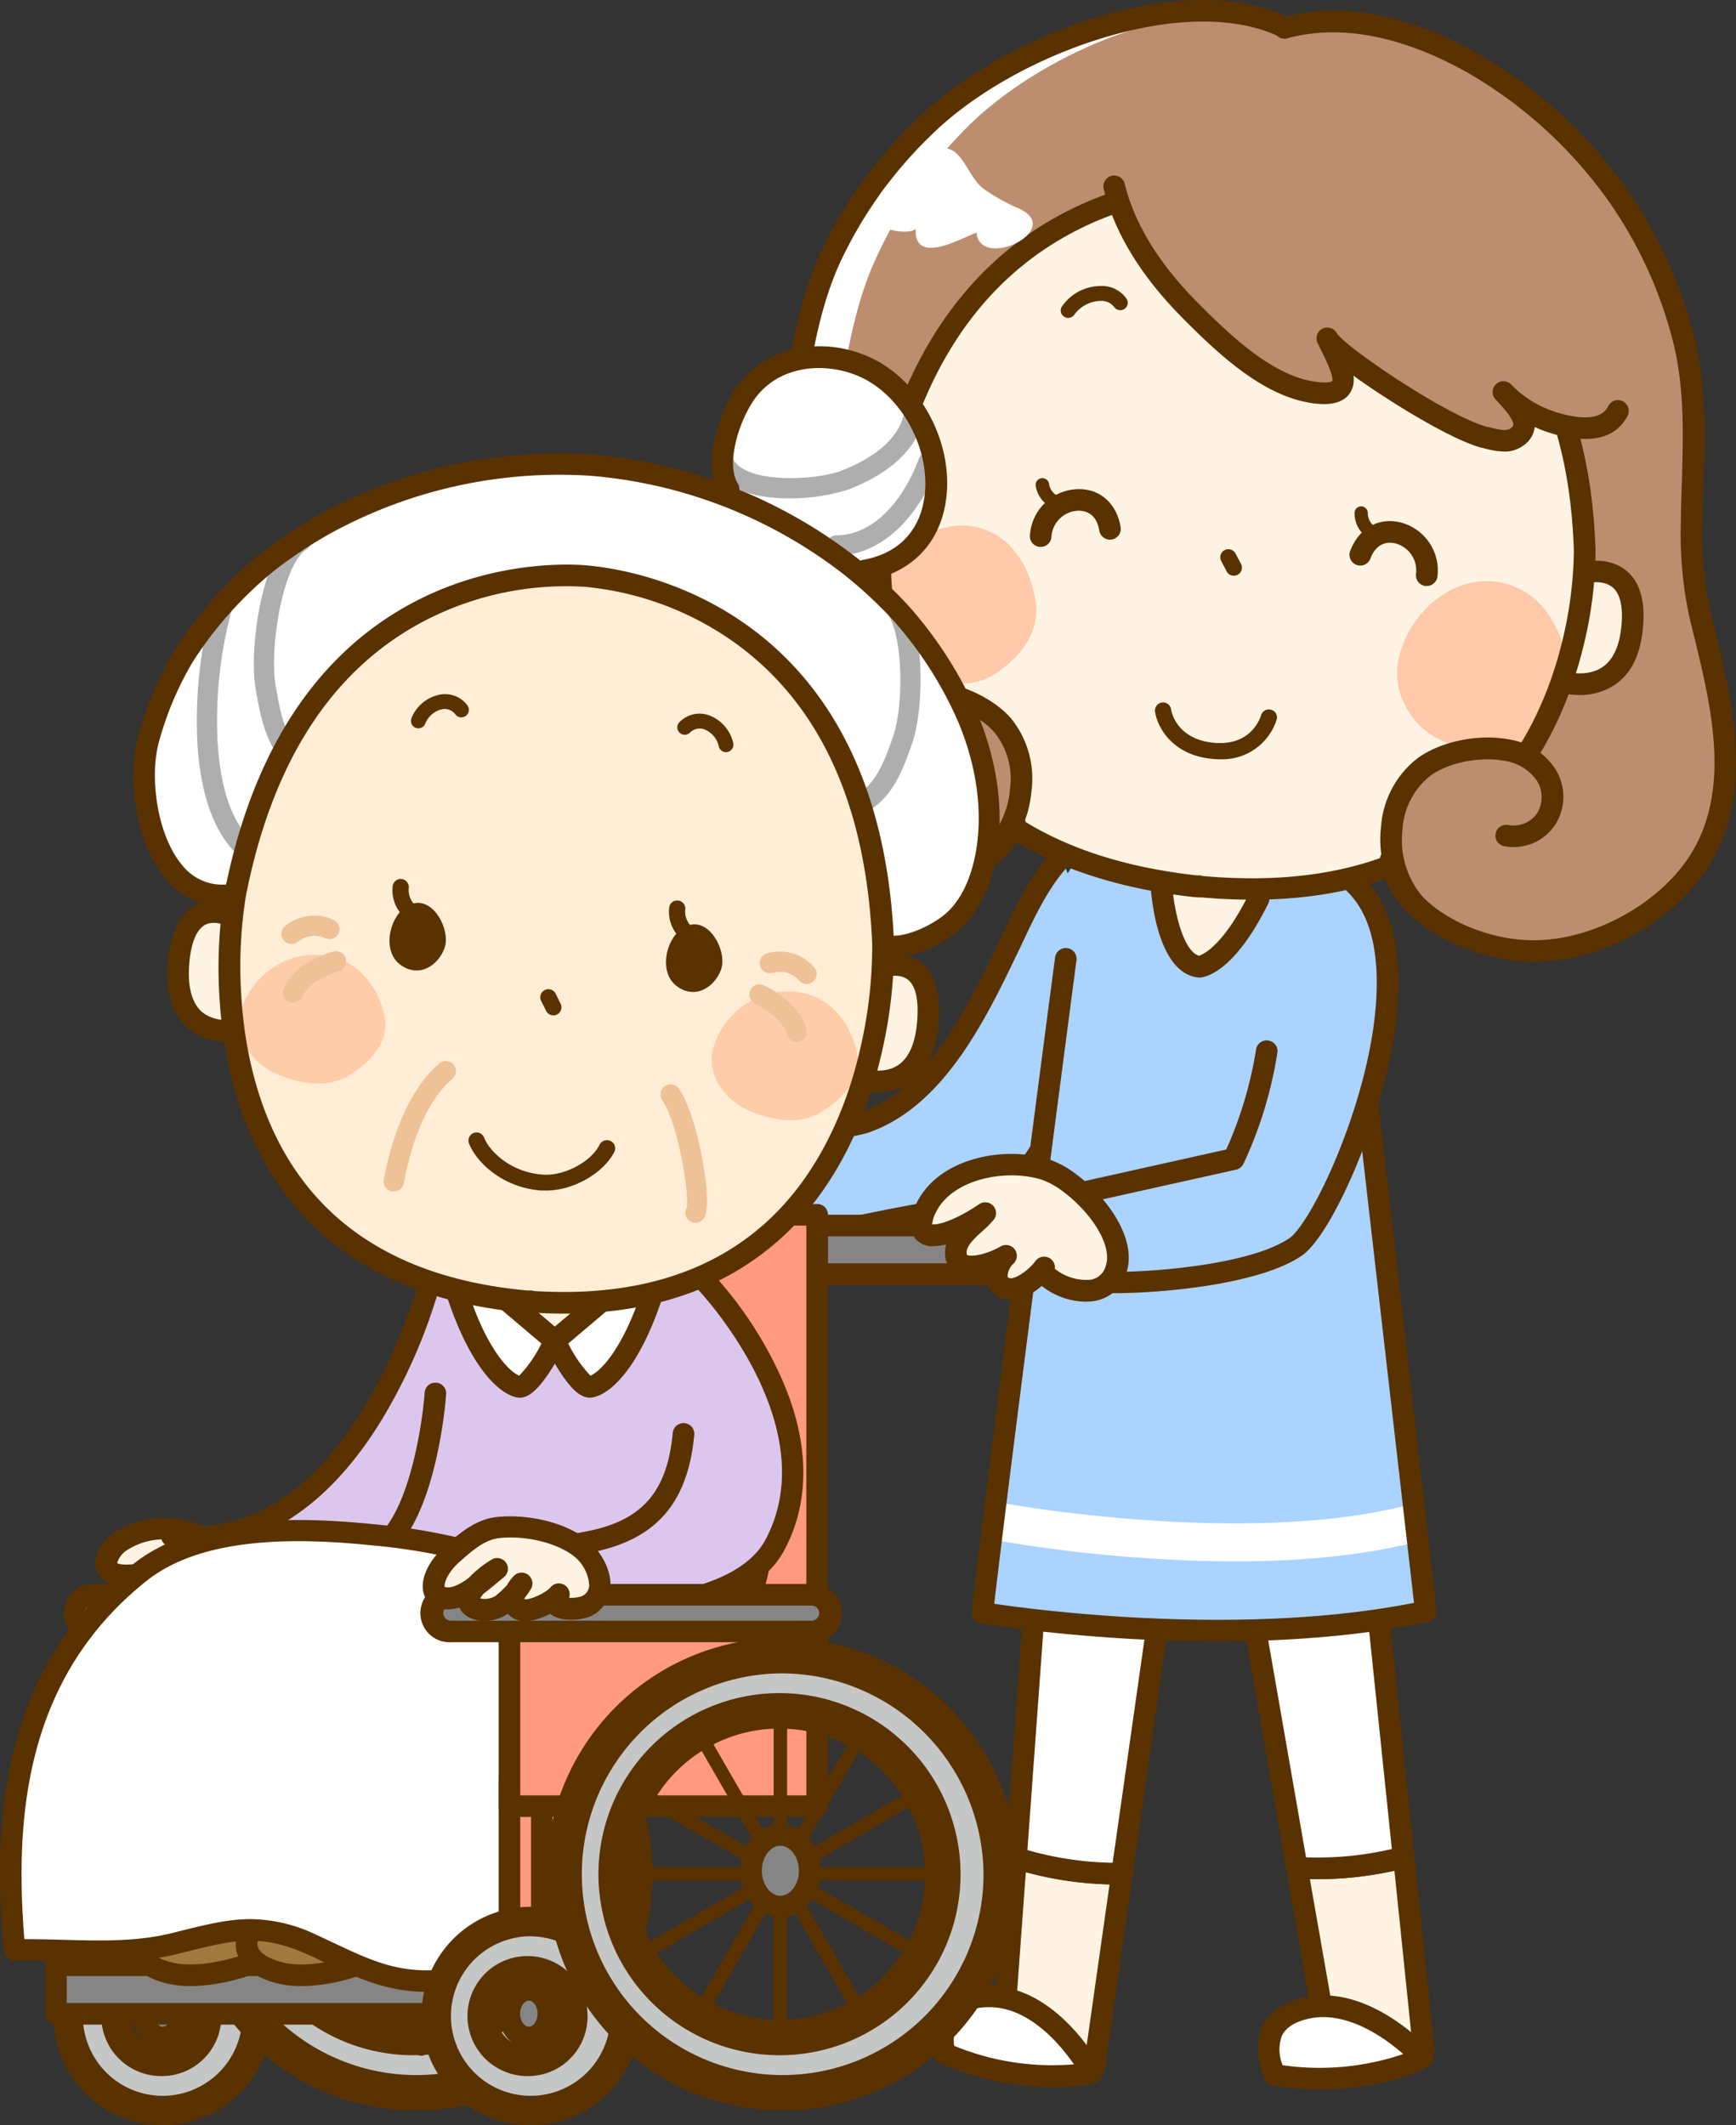
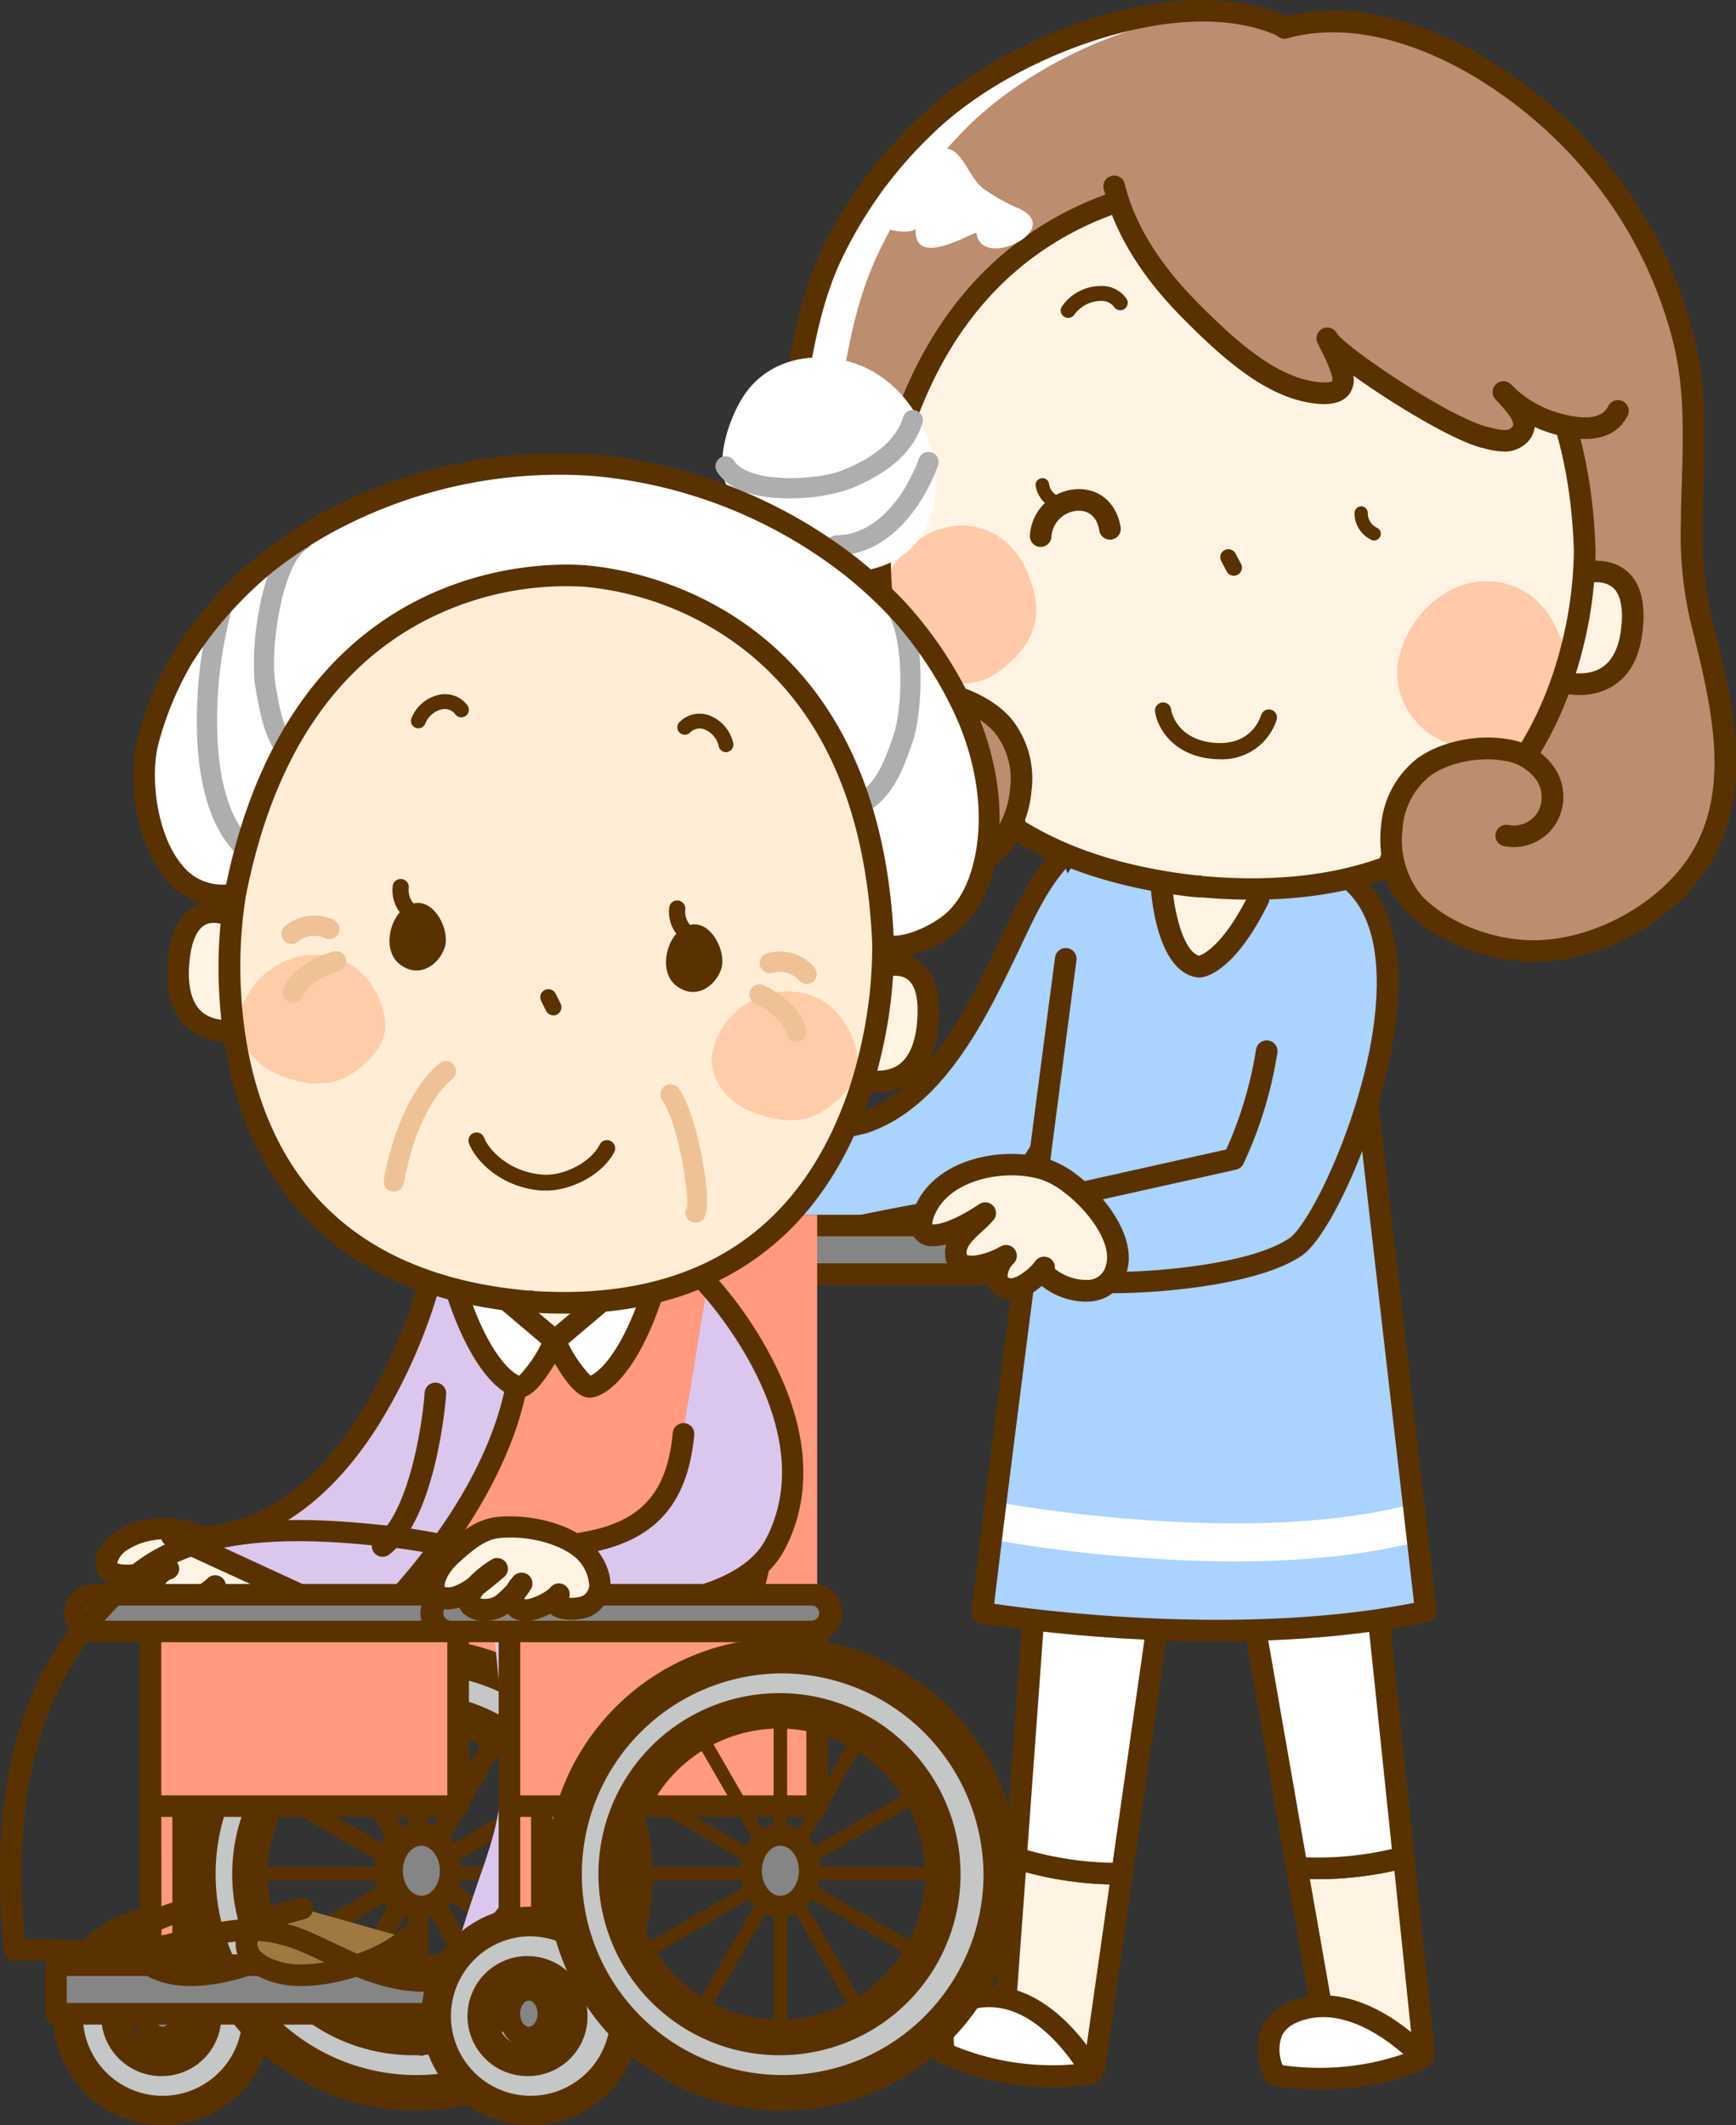
<svg xmlns="http://www.w3.org/2000/svg" width="293.89" height="359.78" viewBox="0 0 293.89 359.78">
  <rect x="0" y="0" width="293.89" height="359.78" fill="#333333" stroke="none" />
  <defs>
    <style>.cls-1{fill:#aad3ff;}.cls-2{fill:#5a3200;}.cls-3{fill:#fff4e3;}.cls-4{fill:#fff;}.cls-5{fill:#bc8d6f;}.cls-6{fill:#ffc9aa;}.cls-7{fill:#858585;}.cls-8{fill:#ff9980;}.cls-9{fill:#dbc6ed;}.cls-10,.cls-13{fill:none;stroke:#5a3200;stroke-linecap:round;stroke-linejoin:round;}.cls-10{stroke-width:10px;}.cls-11{fill:#c5c6c6;}.cls-12{fill:#656363;}.cls-13{stroke-width:12px;}.cls-14{fill:#9e7a40;}.cls-15{fill:#aeaeae;}.cls-16{fill:#ffedd6;}.cls-17{fill:#fca;}.cls-18{fill:#efc196;}</style>
  </defs>
  <g id="レイヤー_2" data-name="レイヤー 2">
    <g id="contents">
      <path class="cls-1" d="M212.56,175.47A146.2,146.2,0,0,1,210,196.08H183.43l.06,15.38s22.79,3.76,40.43-.44c7.91-1.88,11.13-59.68-1-64l-39.53-2.76c-3.81,4.33-6.12,10.16-8.37,15.38-4.65,10.81-11.17,26.21-23.28,30.85-1.61.62-17.05,3.91-17,5.2,0,0,.38,16.72.38,16.72s26-7.32,39.29-9.16c4.83-.67,19.52-33.5,19.52-33.5" />
      <path class="cls-1" d="M179.72,145.08c-4,4.18-6.51,9.92-9,15-5.08,10.62-12.21,25.75-24.49,29.9-1.63.56-17.19,3.23-17.21,4.52,0,0-.29,16.72-.29,16.72s26.22-6.29,39.62-7.6c4.86-.47,20.83-32.7,20.83-32.7" />
      <path class="cls-2" d="M128.77,213.1a1.87,1.87,0,0,1-1.15-.4,1.85,1.85,0,0,1-.68-1.46s.29-16.6.29-16.72c0-1.81,1.93-2.48,6-3.48,2.64-.66,5.88-1.33,8.49-1.86,1.71-.35,3.65-.75,4-.88,11.42-3.87,18.27-18.18,23.26-28.64l.16-.32c.2-.43.41-.86.61-1.3,2.27-4.77,4.84-10.17,8.68-14.21a1.83,1.83,0,1,1,2.65,2.51c-3.44,3.62-5.77,8.53-8,13.27l-.62,1.31-.16.32c-5.28,11-12.5,26.16-25.39,30.52-.56.19-1.84.46-4.46,1-2.93.6-9.41,1.93-11.53,2.74,0,1.39-.09,4.84-.23,13.45,6.7-1.56,26.3-6,37.52-7.09.37-.15,3-1.65,11.15-16.1,4.41-7.81,8.23-15.52,8.27-15.6a1.83,1.83,0,0,1,2.45-.82,1.81,1.81,0,0,1,.83,2.44c0,.09-4.07,8.2-8.64,16.27-2.7,4.76-5.07,8.59-7,11.37-3.62,5.12-5.32,6-6.62,6.07-13.13,1.28-39.12,7.5-39.38,7.56A2,2,0,0,1,128.77,213.1Z" />
      <path class="cls-3" d="M172,314.5l-2.38,32.79L185.27,350l4.67-32.79A57.53,57.53,0,0,1,172,314.5Z" />
      <path class="cls-2" d="M185.27,351.79l-.31,0-15.65-2.68a1.84,1.84,0,0,1-1.52-1.93l2.39-32.79a1.82,1.82,0,0,1,2.39-1.61,55.34,55.34,0,0,0,17.19,2.59h.18a1.86,1.86,0,0,1,1.38.62,1.81,1.81,0,0,1,.43,1.46l-4.67,32.79a1.82,1.82,0,0,1-1.81,1.57Zm-13.71-6,12.17,2.08L187.84,319a59.46,59.46,0,0,1-14.18-2.06Z" />
      <path class="cls-4" d="M177.2,243,172,314.5a57.53,57.53,0,0,0,17.94,2.67l9.92-69.66Z" />
      <path class="cls-2" d="M189.76,319a59.24,59.24,0,0,1-18.32-2.76,1.84,1.84,0,0,1-1.26-1.87l5.2-71.52a1.81,1.81,0,0,1,.71-1.32,1.84,1.84,0,0,1,1.47-.34l22.66,4.53a1.83,1.83,0,0,1,1.45,2.05l-9.92,69.66A1.83,1.83,0,0,1,190,319Zm-15.83-5.82a55.36,55.36,0,0,0,14.43,2.15L197.81,249l-18.94-3.78Z" />
      <path class="cls-4" d="M184.85,350.87s-11.07,2.69-25-3.22c0,0-2.31-10,8-9.67S184.85,350.87,184.85,350.87Z" />
      <path class="cls-2" d="M178.2,353.32a48.81,48.81,0,0,1-19-4,1.83,1.83,0,0,1-1.07-1.27c0-.22-1.19-5.33,1.69-8.85,1.75-2.13,4.47-3.16,8.1-3,11.2.32,18.27,13.3,18.57,13.85a1.86,1.86,0,0,1,0,1.61,1.8,1.8,0,0,1-1.23,1A32,32,0,0,1,178.2,353.32Zm-16.66-7a43.61,43.61,0,0,0,20.27,3.13c-2.36-3.4-7.47-9.48-14-9.67-2.44-.07-4.17.5-5.16,1.7A6.81,6.81,0,0,0,161.54,346.35Z" />
      <path class="cls-3" d="M219.56,316.16l5.64,32.39L241,347.34l-3.43-32.94A57.65,57.65,0,0,1,219.56,316.16Z" />
      <path class="cls-2" d="M225.2,350.37a1.83,1.83,0,0,1-1.8-1.51l-5.64-32.39a1.78,1.78,0,0,1,.44-1.53,1.83,1.83,0,0,1,1.48-.6,55.89,55.89,0,0,0,17.48-1.71,1.82,1.82,0,0,1,2.27,1.58l3.43,32.94a1.85,1.85,0,0,1-1.68,2l-15.84,1.2Zm-3.45-32.28,5,28.51,12.31-.94-3-29A59.21,59.21,0,0,1,221.75,318.09Z" />
      <path class="cls-4" d="M207.24,245.52l12.32,70.64a57.65,57.65,0,0,0,18.05-1.76l-7.29-70Z" />
      <path class="cls-2" d="M223.1,318.11c-1.23,0-2.46,0-3.67-.13a1.82,1.82,0,0,1-1.67-1.51l-12.32-70.64a1.83,1.83,0,0,1,1.71-2.14l23.08-1.1a1.83,1.83,0,0,1,1.91,1.63l7.29,70a1.83,1.83,0,0,1-1.37,2A61,61,0,0,1,223.1,318.11Zm-2-3.7A55.47,55.47,0,0,0,235.63,313l-6.95-66.68-19.28.93Z" />
      <path class="cls-4" d="M240.85,348.33s-10.09,5.29-25,2.93c0,0-4.66-9.11,5.37-11.31S240.85,348.33,240.85,348.33Z" />
      <path class="cls-2" d="M223.54,353.7a51,51,0,0,1-8-.64,1.82,1.82,0,0,1-1.34-1c-.1-.2-2.45-4.88-.51-9,1.18-2.5,3.57-4.16,7.12-4.94,10.95-2.4,20.95,8.48,21.37,8.94a1.83,1.83,0,0,1-.5,2.85C241.34,350.13,234.4,353.7,223.54,353.7Zm-6.4-4.1a44,44,0,0,0,20.42-1.89c-3.11-2.73-9.55-7.38-15.95-6-2.37.52-3.92,1.5-4.59,2.9A6.79,6.79,0,0,0,217.14,349.6Z" />
      <path class="cls-1" d="M180.4,162.42S170.08,240.65,166.28,273c0,0,41.15,6.95,75.09-.25L229,165" />
      <path class="cls-4" d="M209.08,264.31q-7.34,0-15.45-.57a241.12,241.12,0,0,1-25-3l1.17-6.29h0c.45.08,41.79,7.63,69.63.06l1.68,6.17C232.21,263.1,221.5,264.31,209.08,264.31Z" />
      <path class="cls-2" d="M205.92,277.85c-5.46,0-10.53-.19-14.93-.44-14.46-.84-24.91-2.58-25-2.6a1.82,1.82,0,0,1-1.51-2c3.76-32,14-109.82,14.12-110.6a1.83,1.83,0,1,1,3.62.47c-.1.77-10,75.84-13.91,108.81,8,1.17,42.08,5.56,71.07-.16L227.21,165.23a1.83,1.83,0,0,1,3.63-.42l12.35,107.75a1.82,1.82,0,0,1-1.44,2C229.85,277.08,217.07,277.85,205.92,277.85Z" />
      <path class="cls-3" d="M196.62,149.62s.76,13.31,6.4,14c0,0,4.46-.22,10-11.51" />
      <path class="cls-2" d="M203,165.47l-.22,0c-7-.87-7.92-14.21-8-15.72a1.83,1.83,0,1,1,3.65-.21h0c.27,4.61,1.9,11.52,4.56,12.25.78-.26,4.17-1.84,8.44-10.45a1.82,1.82,0,1,1,3.27,1.62c-5.77,11.66-10.67,12.48-11.6,12.52Z" />
      <path class="cls-1" d="M227.49,148.06c17.91,12.38-1.43,58.31-8.11,62.94-7.08,4.91-24.79,6.29-32.33,6.06l-3.42-15.29,25.24-5.62a68.64,68.64,0,0,0,5.59-18.38" />
      <path class="cls-2" d="M188.64,218.91c-.59,0-1.15,0-1.64,0a1.82,1.82,0,0,1-1.73-1.42l-3.43-15.29a1.86,1.86,0,0,1,.24-1.38,1.82,1.82,0,0,1,1.15-.8l24.36-5.43a66.91,66.91,0,0,0,5.06-17,1.83,1.83,0,0,1,3.62.49A69.83,69.83,0,0,1,210.51,197a1.85,1.85,0,0,1-1.24,1l-23.46,5.22,2.71,12.09c8.18,0,23.68-1.49,29.82-5.75,1.77-1.23,5.48-7.24,8.85-16,2.2-5.68,5.89-16.77,5.88-27.24,0-8.07-2.23-13.71-6.62-16.74a1.83,1.83,0,0,1,2.08-3c5.43,3.76,8.19,10.4,8.2,19.75,0,11.06-3.84,22.64-6.13,28.56-3.4,8.79-7.4,15.72-10.18,17.64C213.31,217.44,196.76,218.91,188.64,218.91Z" />
      <path class="cls-4" d="M217.61,4.7c-16.79-8.26-46.78,2.55-61.38,17a74.23,74.23,0,0,0-15.75,22.14c-4.13,9.2-5.16,19.1-7,28.9A64.55,64.55,0,0,1,128.88,88c-5.7,12.1-13.51,27-8.2,40.86,3.76,9.85,13.9,18.26,24.18,20.48,9.36,2,23.26-1,27-10.13l63.6,6.44c1.83,9.67,14.84,15.42,24.41,15.32,10.53-.11,22.14-6.31,27.8-15.21,8-12.57,3.31-28.68.15-41.68a64.08,64.08,0,0,1-1.4-15.87c.11-10,1.09-19.89-1.11-29.73a74.61,74.61,0,0,0-11-24.85c-11.41-17.09-36.21-34.47-56.73-29" />
      <path class="cls-5" d="M221,5C205.2-3.12,176.79,7.85,162.9,22.38a75.72,75.72,0,0,0-15,22.22c-4,9.21-5,19.12-6.82,28.92a67.79,67.79,0,0,1-4.39,15.29c-5.46,12.13-12.92,27-8,40.88,3.5,9.83,13,18.17,22.75,20.33,8.83,2,16.2-1.73,19.77-10.85l65.89,6.67c1.67,9.65,13.94,15.33,23,15.18,9.94-.17,21-6.44,26.36-15.36,7.62-12.61,3.29-28.68.37-41.66a67.88,67.88,0,0,1-1.24-15.86c.17-10,1.14-19.88-.88-29.7a75.59,75.59,0,0,0-10.27-24.77C263.75,16.65,240.41-.59,221,5" />
      <path class="cls-3" d="M150.72,85.48s-9.71-5.76-11,7S150,103.79,150,103.79" />
      <path class="cls-2" d="M149,105.66a11.78,11.78,0,0,1-8.17-3c-2.4-2.36-3.39-5.86-2.93-10.41s2.11-7.78,4.85-9.16c4-2,8.71.68,8.9.8a1.82,1.82,0,0,1-1.86,3.14c-.87-.51-3.54-1.62-5.41-.67s-2.61,4-2.84,6.26c-.34,3.38.27,5.87,1.83,7.41,2.38,2.35,6.35,1.93,6.39,1.92a1.83,1.83,0,0,1,.43,3.63A9.58,9.58,0,0,1,149,105.66Z" />
      <path class="cls-3" d="M266.92,97.24s10.67-3.7,9.38,9-12.31,9-12.31,9" />
      <path class="cls-2" d="M267.41,117.65a13.67,13.67,0,0,1-4-.59,1.83,1.83,0,1,1,1.16-3.47s3.83,1.22,6.63-.61c1.84-1.19,2.94-3.51,3.28-6.89.24-2.31.16-5.35-1.53-6.7s-4.48-.75-5.44-.42a1.83,1.83,0,0,1-1.19-3.46c.22-.07,5.33-1.8,8.89,1,2.41,1.9,3.38,5.24,2.91,9.94s-2.13,7.78-4.95,9.61A10.55,10.55,0,0,1,267.41,117.65Z" />
      <path class="cls-3" d="M268.29,93.19c-1.7-55.88-47.93-61.67-53.48-62.16s-52-4-64.66,50.43c0,0-13.72,61.27,52.28,68.52h0l.54.05.57.07h0C269.68,156,268.29,93.19,268.29,93.19Z" />
      <path class="cls-6" d="M149.09,100.63a11.64,11.64,0,0,0,6.12,13c4.35,2.23,9.48,3.18,13.64.21s7.4-7,6.4-12.55c-.83-4.53-3.14-9-7.24-11.09C160.07,86.27,151.27,92.28,149.09,100.63Z" />
      <path class="cls-6" d="M236.9,111c-1.53,5.82,1.76,11.64,6.62,14.12,4.71,2.41,10.27,3.44,14.77.22s8-7.61,6.93-13.59c-.9-4.9-3.4-9.79-7.84-12C248.79,95.41,239.25,101.91,236.9,111Z" />
      <path class="cls-2" d="M212,152.3c-2.73,0-5.55-.12-8.45-.38h-.21l-.4,0-.69-.07-.19,0c-20.56-2.29-35.65-10-44.87-22.88-7.7-10.78-9.69-23.21-10-31.74a68.83,68.83,0,0,1,1.18-16.1c13-56,61.08-52.45,66.62-51.85s53.38,6.45,55.12,63.92v0a68.72,68.72,0,0,1-2,16c-2,8.3-6.39,20.1-16.07,29.16C242.09,147.61,228.66,152.3,212,152.3Zm-8.46-4h.15c19.59,1.73,35-2.5,45.81-12.6,9-8.41,13.13-19.46,15-27.25a67.42,67.42,0,0,0,1.94-15.19c-.7-22.83-8.94-39.78-24.5-50.38a61.36,61.36,0,0,0-27.31-10h0a61.23,61.23,0,0,0-28.78,4.45c-17.32,7.35-28.72,22.34-33.9,44.58a66.5,66.5,0,0,0-1.08,15.26c.31,8,2.18,19.65,9.35,29.66,8.6,12,22.88,19.21,42.43,21.36l.12,0,.39,0h0l.18,0Z" />
      <path class="cls-2" d="M206.53,128.53a13.34,13.34,0,0,1-1.39-.07c-6.83-.69-9.27-5.53-9.6-8a1.37,1.37,0,0,1,1.17-1.54,1.38,1.38,0,0,1,1.55,1.18c0,.19.82,5,7.15,5.63,6.52.66,8-4.42,8.08-4.64a1.37,1.37,0,0,1,2.64.74A9.68,9.68,0,0,1,206.53,128.53Z" />
      <path class="cls-2" d="M208.88,97.46a1.35,1.35,0,0,1-1.21-.73l-.9-1.7a1.37,1.37,0,1,1,2.42-1.28l.9,1.7a1.37,1.37,0,0,1-.57,1.85A1.32,1.32,0,0,1,208.88,97.46Z" />
      <path class="cls-2" d="M179.07,86.26a1.12,1.12,0,0,1-.44-.09,5,5,0,0,1-3.31-4,1.15,1.15,0,0,1,2.26-.37,2.69,2.69,0,0,0,1.94,2.32,1.14,1.14,0,0,1-.45,2.19Z" />
      <path class="cls-2" d="M232.63,91.5a1.1,1.1,0,0,1-.58-.16,5,5,0,0,1-2.74-4.45,1.15,1.15,0,0,1,1.11-1.18h0a1.14,1.14,0,0,1,1.14,1.11,2.7,2.7,0,0,0,1.62,2.55,1.14,1.14,0,0,1,.41,1.57A1.16,1.16,0,0,1,232.63,91.5Z" />
      <path class="cls-2" d="M176.18,92.58h-.13a1.82,1.82,0,0,1-1.69-2,8.36,8.36,0,0,1,7.88-7.77c3.81-.2,6.74,2.27,7.45,6.3a1.83,1.83,0,1,1-3.6.63c-.55-3.11-2.74-3.33-3.66-3.28A4.71,4.71,0,0,0,178,90.88,1.82,1.82,0,0,1,176.18,92.58Z" />
-       <path class="cls-2" d="M241.53,99.19h-.24a1.83,1.83,0,0,1-1.57-2.05A4.72,4.72,0,0,0,236.26,92c-.89-.23-3.08-.45-4.24,2.49a1.83,1.83,0,1,1-3.4-1.34c1.5-3.81,4.86-5.64,8.55-4.69a8.39,8.39,0,0,1,6.17,9.2A1.81,1.81,0,0,1,241.53,99.19Z" />
      <path class="cls-2" d="M180.83,53.82a1.23,1.23,0,0,1-.66-.19,1.25,1.25,0,0,1-.41-1.73,8,8,0,0,1,6.43-3.48,5.08,5.08,0,0,1,4.53,2.16A1.26,1.26,0,0,1,188.64,52a2.7,2.7,0,0,0-2.39-1.06,5.65,5.65,0,0,0-4.35,2.29A1.27,1.27,0,0,1,180.83,53.82Z" />
      <path class="cls-5" d="M153.42,131.17c-6.1-.43-8.39-7.15-4.35-11.48,5.07-5.44,16.38-1.83,20.62,3,5.54,6.38,3.49,17.72-3,22.64" />
      <path class="cls-2" d="M166.68,147.2a1.83,1.83,0,0,1-1.1-3.29,14.89,14.89,0,0,0,5.4-10.29,12.56,12.56,0,0,0-2.67-9.69c-2.48-2.85-7.57-5.05-11.86-5.13a8,8,0,0,0-6,2.14,5.21,5.21,0,0,0-1.2,5.43,4.78,4.78,0,0,0,4.35,3,1.83,1.83,0,0,1-.26,3.65,8.42,8.42,0,0,1-7.49-5.28,8.79,8.79,0,0,1,1.93-9.26,11.29,11.29,0,0,1,8.79-3.3c5.29.09,11.41,2.78,14.55,6.38A16.17,16.17,0,0,1,174.61,134a18.58,18.58,0,0,1-6.83,12.83A1.82,1.82,0,0,1,166.68,147.2Z" />
      <path class="cls-5" d="M255.13,141.46c6.05.8,9.64-5.32,6.56-10.37-3.88-6.35-15.69-5.08-20.81-1.15-6.71,5.14-7,16.65-1.59,22.78" />
      <path class="cls-2" d="M239.29,154.54a1.81,1.81,0,0,1-1.37-.62A18.56,18.56,0,0,1,233.79,140a16.14,16.14,0,0,1,6-11.5c3.8-2.91,10.33-4.32,15.54-3.35a11.36,11.36,0,0,1,7.95,5,8.8,8.8,0,0,1,0,9.46,8.42,8.42,0,0,1-8.39,3.67,1.83,1.83,0,1,1,.47-3.62,4.81,4.81,0,0,0,4.86-2,5.2,5.2,0,0,0-.09-5.57,8,8,0,0,0-5.5-3.3c-4.21-.79-9.65.35-12.64,2.65a12.55,12.55,0,0,0-4.56,9,14.89,14.89,0,0,0,3.23,11.16,1.83,1.83,0,0,1-.16,2.58A1.85,1.85,0,0,1,239.29,154.54Z" />
      <path class="cls-2" d="M150.69,151.76a29.44,29.44,0,0,1-6.21-.62c-11.08-2.38-21.57-11.27-25.51-21.61-5.27-13.8,1.65-28.37,7.21-40.08l1-2.21a62.92,62.92,0,0,0,4.42-14.84c.4-2.09.77-4.22,1.13-6.28,1.33-7.66,2.7-15.59,6-23A75.82,75.82,0,0,1,155,20.41c7.44-7.37,18.89-13.9,30.62-17.48,13-3.95,24.65-3.91,32.85.13a1.83,1.83,0,0,1-1.62,3.28c-7.36-3.62-18.07-3.59-30.17.09C175.44,9.84,164.56,16,157.52,23A72.28,72.28,0,0,0,142.14,44.6c-3.15,7-4.42,14.36-5.77,22.14-.36,2.08-.74,4.23-1.14,6.35a66.33,66.33,0,0,1-4.7,15.71c-.34.73-.7,1.47-1.05,2.22-5.54,11.66-11.81,24.87-7.1,37.21,3.48,9.1,13.09,17.23,22.87,19.34,9.22,2,21.72-1.24,24.91-9a1.83,1.83,0,0,1,3.38,1.38C170.11,148.31,159.59,151.76,150.69,151.76Z" />
      <path class="cls-2" d="M259.64,162.82c-9.64,0-23.9-5.78-26-16.81a1.83,1.83,0,1,1,3.59-.68c1.55,8.2,13,13.84,22.36,13.84h.24c10-.1,21-6.14,26.27-14.36,7.09-11.15,3.59-25.35.5-37.88-.2-.81-.39-1.6-.58-2.39a66.24,66.24,0,0,1-1.46-16.32c0-2.16.09-4.34.16-6.45.23-7.9.45-15.35-1.23-22.86a72.26,72.26,0,0,0-10.73-24.23,75.44,75.44,0,0,0-24.33-22.39C240.82,8,229.35,3.42,218,6.46a1.83,1.83,0,1,1-.95-3.53C229.6-.44,242,4.43,250.25,9.11a77.94,77.94,0,0,1,25.57,23.53,75.86,75.86,0,0,1,11.26,25.47c1.78,8,1.54,16,1.31,23.76-.06,2.09-.13,4.25-.15,6.38a63,63,0,0,0,1.35,15.42c.19.78.39,1.57.58,2.38,3.1,12.58,7,28.24-1,40.71-5.94,9.34-18,15.94-29.33,16.06Z" />
      <path class="cls-5" d="M235.52,33.31a62.07,62.07,0,0,0-17.17-5.08c-6.08-.84-11.9-.38-18-.71-5.25-.28-14.69-1.52-10.78,6.54,2.67,5.48,8.77,9.34,13.65,12.65,6,4,12,8,19,10.18C229,59,236.16,61.5,243,63c3.41.76,6.58,1.95,10,2.45,3.26.46,7.79,2.23,11.09,1.58,6.78-1.35-6.8-15.23-9-17.63C249.52,43.27,243.26,36.86,235.52,33.31Z" />
      <path class="cls-5" d="M188.59,31.39c1.95,8.07,7.06,15.25,12.83,21.06,5.37,5.41,13,12.75,20.84,13.93,8.37,1.26,4.33-5,2.36-9.22,1.3,2.77,19.68,15,26.7,16.85,1.55.42,3.83,1.08,5.32.07,3.38-2.29-.56-6-2.2-7.75a20,20,0,0,0,8.94,5.35c3.53,1,8.38,1.75,10.45-2.05" />
      <path class="cls-2" d="M254.64,76.44a14,14,0,0,1-3.67-.63l-.13,0c-4.92-1.33-13.49-6.71-16-8.33-1.38-.89-3.58-2.33-5.72-3.89a4.17,4.17,0,0,1-.68,3.09c-1.65,2.26-5.27,1.72-6.46,1.54-8.14-1.22-15.55-8.1-21.85-14.45-7-7.08-11.52-14.46-13.31-21.93a1.83,1.83,0,0,1,3.55-.85c1.64,6.8,5.79,13.6,12.35,20.21,5.89,5.93,12.77,12.35,19.81,13.4,2.38.36,2.95-.06,3-.08s.15-.37-.27-1.63a30,30,0,0,0-1.55-3.48c-.25-.5-.48-1-.7-1.44h0a1.83,1.83,0,0,1,3.3-1.57c1.31,2.23,18.52,14,25.52,15.88l.13,0c1.1.3,2.94.8,3.7.29.49-.34.51-.56.52-.63.11-1-1.79-3-2.6-3.9l-.44-.47a1.83,1.83,0,0,1,2.69-2.48h0a18.11,18.11,0,0,0,8.09,4.83c6.68,1.9,7.93-.4,8.34-1.16a1.83,1.83,0,1,1,3.21,1.75c-2,3.73-6.25,4.72-12.55,2.93a22.59,22.59,0,0,1-3.1-1.15v0a4.45,4.45,0,0,1-2.1,3.25A5.25,5.25,0,0,1,254.64,76.44ZM226.28,56.38Z" />
      <path class="cls-4" d="M172.64,35.36a31.8,31.8,0,0,1-6.25-3.49c-2-1.66-2.64-4.15-4.45-5.88-3.07-2.94-8.45,1.89-10.65,4.11-1.52,1.53-3.49,3.86-3.27,6.21.31,3.27,6.95,3.36,7,2.29-.42,6.59,8,1.56,10.29.78C165.88,45.84,180.2,39,172.64,35.36Z" />
      <path class="cls-3" d="M25.84,268.73a2.25,2.25,0,0,0,.67,2.06,4.25,4.25,0,0,0,3.39.81,12.08,12.08,0,0,0,6.46-3.07c-8.12,8.32,8.49,5.69,9.1-.19,0-.33-3.94-3.95-4.52-4.35a53.49,53.49,0,0,0-5.63-3.3c-4.65-2.42-10.14-2.75-14.68.11-1.66,1.05-3.84,3.86-1.78,5.33,1.89,1.34,7.6-.13,9.67-.58A4,4,0,0,0,25.84,268.73Z" />
      <path class="cls-2" d="M36.75,275.64c-2,0-3.39-.65-4.07-1.9a3.4,3.4,0,0,1-.32-.87,20.34,20.34,0,0,1-2.11.52,6.07,6.07,0,0,1-5-1.24A4,4,0,0,1,24,268.47h0l0-.17c-2.55.36-4.83.34-6.27-.68a3.66,3.66,0,0,1-1.61-3.14c.06-2.12,1.84-4.2,3.47-5.22,4.78-3,11-3.09,16.51-.19A55.72,55.72,0,0,1,42,262.48c.49.34,1.88,1.61,2.7,2.38,2.21,2.06,2.71,2.65,2.6,3.67-.38,3.66-4.61,6.14-8.38,6.88A10.58,10.58,0,0,1,36.75,275.64ZM36,272.22Zm.09-.28a8.73,8.73,0,0,0,4.75-1,5.72,5.72,0,0,0,2.65-2.2c-1-1-3.09-2.92-3.56-3.27a53.46,53.46,0,0,0-5.42-3.17C30,260,25.33,260,21.6,262.35a3.93,3.93,0,0,0-1.76,2.23l.07.06s.6.39,3,.12a45.83,45.83,0,0,0,4.55-.85l.65-.15h0a1.83,1.83,0,0,1,.78,3.58h0A2.23,2.23,0,0,0,27.65,269h0c0,.33.05.42.09.45a2.45,2.45,0,0,0,1.82.37,10.21,10.21,0,0,0,5.5-2.55,1.83,1.83,0,1,1,2.61,2.56A7.6,7.6,0,0,0,36.05,271.94Z" />
      <polyline class="cls-7" points="117.82 207.47 166.67 207.47 166.67 215.69 110.01 215.69" />
      <path class="cls-2" d="M166.67,217.52H110a1.83,1.83,0,1,1,0-3.66h54.83v-4.57h-47a1.83,1.83,0,1,1,0-3.65h48.85a1.83,1.83,0,0,1,1.83,1.82v8.23A1.83,1.83,0,0,1,166.67,217.52Z" />
      <polyline class="cls-8" points="77.11 286.79 77.11 205.64 138.34 205.64 138.34 299.77" />
-       <path class="cls-2" d="M138.34,301.6a1.83,1.83,0,0,1-1.83-1.83V207.46H78.93v79.33a1.83,1.83,0,0,1-3.65,0V205.64a1.83,1.83,0,0,1,1.82-1.83h61.24a1.83,1.83,0,0,1,1.83,1.83v94.13A1.83,1.83,0,0,1,138.34,301.6Z" />
      <path class="cls-9" d="M72.6,217.52S60.47,263.67,29.08,260l33.58,15.42s25.87-23.63,25.52-49" />
      <path class="cls-2" d="M62.66,277.27a1.9,1.9,0,0,1-.76-.17L28.31,261.68a1.83,1.83,0,0,1,1-3.48c12.24,1.43,22.91-5,31.73-19a90.61,90.61,0,0,0,9.81-22.18,1.83,1.83,0,0,1,3.54.93,92.78,92.78,0,0,1-10.21,23.12c-4.17,6.65-8.88,11.8-14,15.32a31.29,31.29,0,0,1-13,5.28L62.3,273.26a105.3,105.3,0,0,0,11.8-13.92c5.69-8,12.43-20.28,12.26-32.87a1.83,1.83,0,0,1,3.65-.05c.19,13.59-7,26.58-13,35.09A103.91,103.91,0,0,1,63.9,276.79,1.87,1.87,0,0,1,62.66,277.27Z" />
      <path class="cls-10" d="M27.53,327.78a13.5,13.5,0,1,0,0,27,13.5,13.5,0,1,0,0-27Zm0,23.66a10.16,10.16,0,1,1,9.93-10.16A10.06,10.06,0,0,1,27.53,351.44Z" />
      <path class="cls-11" d="M27.53,327.78a13.5,13.5,0,1,0,0,27,13.5,13.5,0,1,0,0-27Zm0,23.66a10.16,10.16,0,1,1,9.93-10.16A10.06,10.06,0,0,1,27.53,351.44Z" />
      <path class="cls-7" d="M27.53,344.92c-1.83,0-3.31-1.81-3.31-4s1.48-4.05,3.31-4.05,3.31,1.82,3.31,4.05S29.36,344.92,27.53,344.92Z" />
      <path class="cls-2" d="M27.53,346.75c-2.83,0-5.14-2.63-5.14-5.87S24.7,335,27.53,335s5.14,2.63,5.14,5.87S30.36,346.75,27.53,346.75Zm0-8.09c-.7,0-1.48.91-1.48,2.22s.78,2.21,1.48,2.21,1.48-.91,1.48-2.21S28.23,338.66,27.53,338.66Z" />
      <line class="cls-12" x1="70.11" y1="287.55" x2="70.11" y2="346.84" />
      <path class="cls-2" d="M70.11,348A1.14,1.14,0,0,1,69,346.84V287.55a1.14,1.14,0,0,1,2.28,0v59.29A1.14,1.14,0,0,1,70.11,348Z" />
      <line class="cls-12" x1="55.29" y1="291.52" x2="84.93" y2="342.87" />
      <path class="cls-2" d="M84.93,344a1.17,1.17,0,0,1-1-.57L54.3,292.09a1.14,1.14,0,0,1,.42-1.56,1.16,1.16,0,0,1,1.56.42L85.92,342.3a1.14,1.14,0,0,1-.42,1.56A1.16,1.16,0,0,1,84.93,344Z" />
      <line class="cls-12" x1="44.44" y1="302.37" x2="95.78" y2="332.02" />
      <path class="cls-2" d="M95.78,333.16a1.18,1.18,0,0,1-.57-.15L43.87,303.36a1.13,1.13,0,0,1-.42-1.56,1.15,1.15,0,0,1,1.56-.42L96.35,331a1.13,1.13,0,0,1,.42,1.56A1.15,1.15,0,0,1,95.78,333.16Z" />
      <line class="cls-12" x1="40.47" y1="317.19" x2="99.75" y2="317.19" />
      <path class="cls-2" d="M99.75,318.34H40.47a1.15,1.15,0,0,1,0-2.29H99.75a1.15,1.15,0,1,1,0,2.29Z" />
      <line class="cls-12" x1="44.44" y1="332.02" x2="95.78" y2="302.37" />
      <path class="cls-2" d="M44.44,333.16a1.16,1.16,0,0,1-1-.57,1.13,1.13,0,0,1,.42-1.56l51.34-29.65a1.15,1.15,0,0,1,1.56.42,1.13,1.13,0,0,1-.42,1.56L45,333A1.18,1.18,0,0,1,44.44,333.16Z" />
      <line class="cls-12" x1="55.29" y1="342.87" x2="84.93" y2="291.52" />
      <path class="cls-2" d="M55.29,344a1.16,1.16,0,0,1-.57-.15,1.14,1.14,0,0,1-.42-1.56L83.94,291a1.16,1.16,0,0,1,1.56-.42,1.14,1.14,0,0,1,.42,1.56L56.28,343.44A1.16,1.16,0,0,1,55.29,344Z" />
      <path class="cls-13" d="M70.11,283.27a34,34,0,1,0,34.39,34A34.24,34.24,0,0,0,70.11,283.27Zm0,64.64a30.65,30.65,0,1,1,30.5-30.64A30.6,30.6,0,0,1,70.11,347.91Z" />
      <path class="cls-11" d="M70.11,283.27a34,34,0,1,0,34.39,34A34.24,34.24,0,0,0,70.11,283.27Zm0,64.64a30.65,30.65,0,1,1,30.5-30.64A30.6,30.6,0,0,1,70.11,347.91Z" />
      <path class="cls-7" d="M70.11,322.74c-2.74,0-5-2.72-5-6.06s2.23-6.07,5-6.07,5,2.72,5,6.07S72.85,322.74,70.11,322.74Z" />
      <path class="cls-2" d="M70.11,324.57c-3.75,0-6.79-3.54-6.79-7.89s3-7.9,6.79-7.9,6.8,3.55,6.8,7.9S73.86,324.57,70.11,324.57Zm0-12.13c-1.7,0-3.14,1.94-3.14,4.24s1.44,4.24,3.14,4.24,3.14-1.94,3.14-4.24S71.81,312.44,70.11,312.44Z" />
      <line class="cls-12" x1="71.34" y1="287.55" x2="71.34" y2="346.84" />
      <path class="cls-2" d="M71.34,348a1.14,1.14,0,0,1-1.15-1.14V287.55a1.15,1.15,0,0,1,2.29,0v59.29A1.14,1.14,0,0,1,71.34,348Z" />
      <line class="cls-12" x1="56.51" y1="291.52" x2="86.16" y2="342.87" />
      <path class="cls-2" d="M86.16,344a1.15,1.15,0,0,1-1-.57L55.52,292.09a1.14,1.14,0,0,1,2-1.14L87.15,342.3a1.16,1.16,0,0,1-.42,1.56A1.18,1.18,0,0,1,86.16,344Z" />
      <line class="cls-12" x1="45.66" y1="302.37" x2="97.01" y2="332.02" />
      <path class="cls-2" d="M97,333.16a1.16,1.16,0,0,1-.57-.15L45.09,303.36a1.14,1.14,0,1,1,1.14-2L97.58,331a1.15,1.15,0,0,1,.42,1.56A1.17,1.17,0,0,1,97,333.16Z" />
      <line class="cls-12" x1="41.69" y1="317.19" x2="100.98" y2="317.19" />
      <path class="cls-2" d="M101,318.34H41.69a1.15,1.15,0,0,1,0-2.29H101a1.15,1.15,0,0,1,0,2.29Z" />
      <line class="cls-12" x1="45.66" y1="332.02" x2="97.01" y2="302.37" />
      <path class="cls-2" d="M45.66,333.16a1.17,1.17,0,0,1-1-.57,1.15,1.15,0,0,1,.42-1.56l51.35-29.65a1.14,1.14,0,1,1,1.14,2L46.23,333A1.16,1.16,0,0,1,45.66,333.16Z" />
      <line class="cls-12" x1="56.51" y1="342.87" x2="86.16" y2="291.52" />
      <path class="cls-2" d="M56.51,344a1.18,1.18,0,0,1-.57-.15,1.16,1.16,0,0,1-.42-1.56L85.17,291a1.14,1.14,0,1,1,2,1.14L57.5,343.44A1.15,1.15,0,0,1,56.51,344Z" />
      <path class="cls-7" d="M71.34,322.74c-2.74,0-5-2.72-5-6.06s2.23-6.07,5-6.07,5,2.72,5,6.07S74.07,322.74,71.34,322.74Z" />
      <path class="cls-2" d="M71.34,324.57c-3.75,0-6.8-3.54-6.8-7.89s3-7.9,6.8-7.9,6.79,3.55,6.79,7.9S75.08,324.57,71.34,324.57Zm0-12.13c-1.71,0-3.14,1.94-3.14,4.24s1.43,4.24,3.14,4.24,3.13-1.94,3.13-4.24S73,312.44,71.34,312.44Z" />
      <rect class="cls-8" x="25.47" y="301.14" width="5.49" height="37.96" />
      <path class="cls-2" d="M31,340.93H25.47a1.83,1.83,0,0,1-1.83-1.83v-38a1.83,1.83,0,0,1,1.83-1.83H31a1.83,1.83,0,0,1,1.83,1.83v38A1.83,1.83,0,0,1,31,340.93Zm-3.65-3.65h1.83V303H27.3Z" />
      <rect class="cls-8" x="25.47" y="272.35" width="52.09" height="33.39" />
      <path class="cls-2" d="M77.56,307.57H25.47a1.82,1.82,0,0,1-1.83-1.82v-33.4a1.82,1.82,0,0,1,1.83-1.82H77.56a1.82,1.82,0,0,1,1.83,1.82v33.4A1.82,1.82,0,0,1,77.56,307.57ZM27.3,303.92H75.73V274.18H27.3Z" />
      <path class="cls-7" d="M79.73,273a3.1,3.1,0,0,1-3.1,3.1H15.55a3.11,3.11,0,0,1-3.11-3.1h0a3.11,3.11,0,0,1,3.11-3.11H76.63a3.1,3.1,0,0,1,3.1,3.11Z" />
      <path class="cls-2" d="M76.63,278H15.55a4.94,4.94,0,0,1,0-9.87H76.63a4.94,4.94,0,0,1,0,9.87Zm-61.08-6.21a1.28,1.28,0,0,0,0,2.56H76.63a1.28,1.28,0,0,0,0-2.56Z" />
-       <path class="cls-9" d="M125.16,273.45c7.28-17.17,1.62-47.83-9.3-58.88l-41.93-.39c4.58,38.74.08,34.29-6.56,59.27" />
+       <path class="cls-9" d="M125.16,273.45l-41.93-.39c4.58,38.74.08,34.29-6.56,59.27" />
      <path class="cls-2" d="M64.78,263.53a1.82,1.82,0,0,1-1.13-3.26c5.64-4.45,7.86-19.21,8.24-24.52a1.82,1.82,0,1,1,3.64.26c-.06.84-1.57,20.78-9.62,27.13A1.76,1.76,0,0,1,64.78,263.53Z" />
      <path class="cls-9" d="M126.43,235.29c2.31,11.41,5,30.39-1.15,37.54" />
      <path class="cls-2" d="M125.28,274.66a1.84,1.84,0,0,1-1.39-3c4.13-4.83,4.4-17.95.75-36a1.83,1.83,0,1,1,3.58-.73c2.79,13.75,4.78,31.69-1.55,39.1A1.82,1.82,0,0,1,125.28,274.66Z" />
      <path class="cls-3" d="M85.23,217.36s.64,10.07,8.78,10.07c8.3,0,8.58-10.5,8.58-10.5" />
      <path class="cls-2" d="M94,229.26c-4.09,0-7.23-2.1-9.1-6.09a17.56,17.56,0,0,1-1.51-5.69,1.83,1.83,0,0,1,3.65-.24c0,.36.66,8.37,7,8.37,2.68,0,4.55-1.36,5.72-4.14a14.5,14.5,0,0,0,1-4.59,1.83,1.83,0,0,1,3.66.09,17.94,17.94,0,0,1-1.32,5.92C101.37,227,98.14,229.26,94,229.26Z" />
      <path class="cls-4" d="M103.09,219.21,93.91,227s4.06,8.22,6.15,7.77,6.74-4.27,10.6-16.61" />
      <path class="cls-2" d="M99.86,236.6c-1.59,0-3.18-1.42-5.2-4.58-1.32-2.06-2.35-4.15-2.39-4.23a1.84,1.84,0,0,1,.46-2.21l9.18-7.77a1.83,1.83,0,1,1,2.36,2.79l-8.07,6.83a21.63,21.63,0,0,0,3.76,5.44c1.57-.66,5.51-4.27,9-15.27a1.83,1.83,0,1,1,3.49,1.09c-3.78,12.06-8.66,17.12-12,17.84A3,3,0,0,1,99.86,236.6Z" />
      <path class="cls-4" d="M84.73,219.21,93.91,227s-4.06,8.22-6.15,7.77S81,230.48,77.15,218.14" />
      <path class="cls-2" d="M88,236.6a3,3,0,0,1-.59-.07c-3.31-.72-8.18-5.78-12-17.84a1.83,1.83,0,1,1,3.49-1.09c3.45,11,7.39,14.61,9,15.27a21.63,21.63,0,0,0,3.76-5.44l-8.07-6.83a1.81,1.81,0,0,1-.22-2.57,1.84,1.84,0,0,1,2.58-.22l9.18,7.77a1.84,1.84,0,0,1,.46,2.21c0,.08-1.08,2.17-2.39,4.23C91.14,235.18,89.55,236.6,88,236.6Z" />
      <path class="cls-9" d="M119.77,217.46s22.36,23.49,11.39,44.07c-5.81,10.91-27.48,10.93-27.48,10.93L90,261.73c1.24,1,7.57-.31,9-.57,11.51-2.06,15.69-8.36,16.62-18.49" />
      <path class="cls-2" d="M103.68,274.29a1.84,1.84,0,0,1-1.13-.39L88.92,263.17h0a1.83,1.83,0,0,1,2.13-3c.43.12,1.95.23,7.26-.75l.47-.09c9.8-1.75,14.18-6.63,15.12-16.86a1.83,1.83,0,0,1,3.64.33c-1.09,11.88-6.68,18.09-18.12,20.13L99,263c-1.34.25-2.52.45-3.55.59l8.89,7c3.47-.11,20.54-1.11,25.25-9.95,10.23-19.2-10.89-41.73-11.11-42a1.83,1.83,0,1,1,2.65-2.52A66.48,66.48,0,0,1,131.21,231c5.8,11.6,6.34,22.47,1.56,31.43-6.25,11.74-28.16,11.9-29.09,11.9Z" />
      <polyline class="cls-7" points="92.18 340.9 9.47 340.9 9.47 332.67 91.52 332.67" />
      <path class="cls-2" d="M92.18,342.73H9.47a1.83,1.83,0,0,1-1.82-1.83v-8.23a1.83,1.83,0,0,1,1.82-1.83H91.52a1.83,1.83,0,0,1,0,3.66H11.3v4.57H92.18a1.83,1.83,0,1,1,0,3.66Z" />
-       <path class="cls-14" d="M32.41,323.08c-2.7.74-9.13,2.14-9.42,5.75s4.55,5.1,7.21,5.42c6.05.74,15.46-2.13,20-6.15" />
      <path class="cls-2" d="M32.25,336.2a18.37,18.37,0,0,1-2.27-.13c-4.49-.55-9.16-3.09-8.81-7.39.37-4.6,6.67-6.28,10-7.18l.71-.19a1.83,1.83,0,1,1,1,3.53l-.74.2c-2,.52-7.18,1.91-7.34,3.94-.16,1.88,3.25,3.17,5.6,3.46,5.56.67,14.43-2.05,18.61-5.71a1.83,1.83,0,1,1,2.41,2.75C47,333.38,38.71,336.2,32.25,336.2Z" />
      <path class="cls-14" d="M51.15,323.08c-2.7.74-9.13,2.14-9.42,5.75s4.54,5.1,7.2,5.42c6.06.74,15.46-2.13,20-6.15" />
      <path class="cls-2" d="M51,336.2a18.65,18.65,0,0,1-2.28-.13c-4.48-.55-9.15-3.09-8.8-7.39.37-4.6,6.66-6.28,10.05-7.18l.7-.19a1.83,1.83,0,0,1,1,3.53l-.74.2c-2,.52-7.19,1.91-7.35,3.94-.15,1.88,3.25,3.17,5.6,3.46,5.57.67,14.44-2.05,18.62-5.71a1.81,1.81,0,0,1,2.57.17,1.83,1.83,0,0,1-.16,2.58C65.73,333.38,57.44,336.2,51,336.2Z" />
-       <path class="cls-4" d="M93.88,298.69c-.47-6.59,1.12-25.29,11.29-23.85-3.62-5.88-12.73-8-19-10.19a99.81,99.81,0,0,0-22.33-4.74c-12.52-1.3-29.78-2-40.2,6.32C3,282.64.3,305.85,2.44,330.1c9.29-.16,18.23,1.07,27-1.07,9-2.2,14.26-4,23.22.1,8.16,3.7,14.2,7.56,24.53,5.78,8.32-1.44,14.7-5.64,23.25-7.36C102,317.73,94.56,308.33,93.88,298.69Z" />
      <path class="cls-2" d="M72.21,337.18c-6.74,0-11.85-2.42-17.2-4.94-1-.48-2-1-3.11-1.45-7.76-3.52-12.44-2.36-20.19-.44l-1.85.46c-6.42,1.57-13,1.39-19.35,1.21-2.63-.07-5.35-.14-8-.09a1.83,1.83,0,0,1-1.85-1.67C-.65,315.88,0,304.6,2.73,294.74a55.82,55.82,0,0,1,19.79-29.95c11-8.74,29-8,41.53-6.69a99.55,99.55,0,0,1,22.74,4.83l3,1c6,2,13.55,4.4,17,10a1.82,1.82,0,0,1-1.81,2.76,4.88,4.88,0,0,0-4.23,1.34c-4.52,4.21-5.31,15.89-5,20.57h0c.27,3.86,1.71,7.71,3.23,11.79,2.1,5.6,4.26,11.4,3.3,17.49a1.83,1.83,0,0,1-1.44,1.51,65.45,65.45,0,0,0-11.09,3.57,62.7,62.7,0,0,1-12.21,3.79A31.23,31.23,0,0,1,72.21,337.18Zm-29.8-12.31a26,26,0,0,1,11,2.59c1.09.49,2.14,1,3.16,1.47,6.65,3.14,11.9,5.63,20.3,4.18a58.4,58.4,0,0,0,11.5-3.6,75.31,75.31,0,0,1,10.39-3.46c.37-4.74-1.39-9.45-3.25-14.42-1.55-4.14-3.14-8.42-3.46-12.81h0c-.3-4.33.16-17.94,6.13-23.5a8.63,8.63,0,0,1,3.29-2c-3.3-2.86-8.49-4.55-12.84-6-1.07-.35-2.08-.67-3-1a96.77,96.77,0,0,0-21.92-4.65c-11.91-1.24-28.9-2-38.88,5.93C3.84,284.28,2.55,308.53,4.12,328.26c2.19,0,4.37.05,6.48.11,6.4.17,12.45.34,18.39-1.11l1.84-.46C35.05,325.76,38.64,324.87,42.41,324.87Zm58,2.68Z" />
      <rect class="cls-8" x="86.24" y="301.14" width="5.49" height="37.96" />
      <path class="cls-2" d="M91.73,340.93H86.24a1.82,1.82,0,0,1-1.82-1.83v-38a1.82,1.82,0,0,1,1.82-1.83h5.49a1.83,1.83,0,0,1,1.83,1.83v38A1.83,1.83,0,0,1,91.73,340.93Zm-3.66-3.65H89.9V303H88.07Z" />
      <path class="cls-10" d="M89.53,327.78a13.5,13.5,0,1,0,13.81,13.5A13.67,13.67,0,0,0,89.53,327.78Zm0,23.66a10.16,10.16,0,1,1,9.93-10.16A10.06,10.06,0,0,1,89.53,351.44Z" />
      <path class="cls-11" d="M89.53,327.78a13.5,13.5,0,1,0,13.81,13.5A13.67,13.67,0,0,0,89.53,327.78Zm0,23.66a10.16,10.16,0,1,1,9.93-10.16A10.06,10.06,0,0,1,89.53,351.44Z" />
      <path class="cls-7" d="M89.53,344.92c-1.83,0-3.31-1.81-3.31-4s1.48-4.05,3.31-4.05,3.31,1.82,3.31,4.05S91.36,344.92,89.53,344.92Z" />
      <path class="cls-2" d="M89.53,346.75c-2.83,0-5.14-2.63-5.14-5.87S86.7,335,89.53,335s5.14,2.63,5.14,5.87S92.36,346.75,89.53,346.75Zm0-8.09c-.7,0-1.48.91-1.48,2.22s.78,2.21,1.48,2.21,1.48-.91,1.48-2.21S90.23,338.66,89.53,338.66Z" />
      <rect class="cls-8" x="86.24" y="272.35" width="52.09" height="33.39" />
      <path class="cls-2" d="M138.34,307.57H86.24a1.81,1.81,0,0,1-1.82-1.82v-33.4a1.81,1.81,0,0,1,1.82-1.82h52.1a1.82,1.82,0,0,1,1.83,1.82v33.4A1.82,1.82,0,0,1,138.34,307.57Zm-50.27-3.65h48.44V274.18H88.07Z" />
      <path class="cls-7" d="M140.51,273a3.1,3.1,0,0,1-3.11,3.1H76.33a3.1,3.1,0,0,1-3.11-3.1h0a3.11,3.11,0,0,1,3.11-3.11H137.4a3.11,3.11,0,0,1,3.11,3.11Z" />
      <path class="cls-2" d="M137.4,278H76.33a4.94,4.94,0,1,1,0-9.87H137.4a4.94,4.94,0,1,1,0,9.87Zm-61.07-6.21a1.28,1.28,0,0,0,0,2.56H137.4a1.28,1.28,0,0,0,0-2.56Z" />
      <line class="cls-12" x1="132.11" y1="287.55" x2="132.11" y2="346.84" />
      <path class="cls-2" d="M132.11,348a1.14,1.14,0,0,1-1.14-1.14V287.55a1.14,1.14,0,0,1,2.28,0v59.29A1.14,1.14,0,0,1,132.11,348Z" />
      <line class="cls-12" x1="117.29" y1="291.52" x2="146.93" y2="342.87" />
      <path class="cls-2" d="M146.93,344a1.17,1.17,0,0,1-1-.57L116.3,292.09a1.14,1.14,0,0,1,.42-1.56,1.16,1.16,0,0,1,1.56.42l29.64,51.35a1.14,1.14,0,0,1-.42,1.56A1.16,1.16,0,0,1,146.93,344Z" />
      <line class="cls-12" x1="106.44" y1="302.37" x2="157.78" y2="332.02" />
      <path class="cls-2" d="M157.78,333.16a1.18,1.18,0,0,1-.57-.15l-51.34-29.65a1.13,1.13,0,0,1-.42-1.56,1.15,1.15,0,0,1,1.56-.42L158.35,331a1.13,1.13,0,0,1,.42,1.56A1.15,1.15,0,0,1,157.78,333.16Z" />
      <line class="cls-12" x1="102.47" y1="317.19" x2="161.75" y2="317.19" />
      <path class="cls-2" d="M161.75,318.34H102.47a1.15,1.15,0,0,1,0-2.29h59.28a1.15,1.15,0,1,1,0,2.29Z" />
      <line class="cls-12" x1="106.44" y1="332.02" x2="157.78" y2="302.37" />
      <path class="cls-2" d="M106.44,333.16a1.16,1.16,0,0,1-1-.57,1.13,1.13,0,0,1,.42-1.56l51.34-29.65a1.15,1.15,0,0,1,1.56.42,1.13,1.13,0,0,1-.42,1.56L107,333A1.18,1.18,0,0,1,106.44,333.16Z" />
      <line class="cls-12" x1="117.29" y1="342.87" x2="146.93" y2="291.52" />
      <path class="cls-2" d="M117.29,344a1.16,1.16,0,0,1-.57-.15,1.14,1.14,0,0,1-.42-1.56L145.94,291a1.16,1.16,0,0,1,1.56-.42,1.14,1.14,0,0,1,.42,1.56l-29.64,51.35A1.16,1.16,0,0,1,117.29,344Z" />
      <path class="cls-13" d="M132.11,283.27a34,34,0,1,0,34.39,34A34.24,34.24,0,0,0,132.11,283.27Zm0,64.64a30.65,30.65,0,1,1,30.5-30.64A30.6,30.6,0,0,1,132.11,347.91Z" />
      <path class="cls-11" d="M132.11,283.27a34,34,0,1,0,34.39,34A34.24,34.24,0,0,0,132.11,283.27Zm0,64.64a30.65,30.65,0,1,1,30.5-30.64A30.6,30.6,0,0,1,132.11,347.91Z" />
      <path class="cls-7" d="M132.11,322.74c-2.74,0-5-2.72-5-6.06s2.23-6.07,5-6.07,5,2.72,5,6.07S134.85,322.74,132.11,322.74Z" />
      <path class="cls-2" d="M132.11,324.57c-3.75,0-6.79-3.54-6.79-7.89s3-7.9,6.79-7.9,6.8,3.55,6.8,7.9S135.86,324.57,132.11,324.57Zm0-12.13c-1.7,0-3.14,1.94-3.14,4.24s1.44,4.24,3.14,4.24,3.14-1.94,3.14-4.24S133.81,312.44,132.11,312.44Z" />
      <path class="cls-3" d="M84.42,258.56c-3.16.31-5.57,2.47-7.94,4.57-4,3.58-4.47,8.6.78,7.23,2.08-.54,5.14-3.4,6.85-4.73-.22.09-6.43,4.09-4.33,6.25.9.92,3.86.9,5.19-.24a14.33,14.33,0,0,0,3.3-3.62c-1.76,1.85-1.76,3.79-.17,4.38,1.91.71,5.61-1.42,6.52-2.53-2.34,2.86,3.28,2.77,4.76,2,4.18-2.29,1.65-7.83-1.38-10C94.39,259.16,88.72,258.13,84.42,258.56Z" />
      <path class="cls-2" d="M82.05,274.37a5,5,0,0,1-3.58-1.22,3.45,3.45,0,0,1-.69-1h-.06c-3.8,1-5.25-.83-5.69-1.67-1.25-2.32.09-5.89,3.24-8.69l0,0c2.43-2.16,5.19-4.61,8.92-5h0c4.34-.44,10.62.5,14.83,3.58,2.31,1.68,4.53,5.08,4.32,8.31a5.76,5.76,0,0,1-3.14,4.81c-1.31.72-5.22,1.26-7.06-.31-1.8.95-4,1.61-5.72,1a3.82,3.82,0,0,1-1.46-1A6.6,6.6,0,0,1,82.05,274.37Zm6.71-3.68c.84.28,3.73-1.1,4.45-2h0a1.83,1.83,0,0,1,3.13,1.78,5.7,5.7,0,0,0,2.16-.26,2.14,2.14,0,0,0,1.25-1.83,6.88,6.88,0,0,0-2.83-5.13c-2.93-2.14-8-3.33-12.32-2.89h0c-2.54.25-4.64,2.11-6.85,4.08l0,0c-2.12,1.88-2.62,3.75-2.46,4.21a2.85,2.85,0,0,0,1.56-.12,8.91,8.91,0,0,0,2.58-1.5,14.23,14.23,0,0,1,1.3-1.22,16.1,16.1,0,0,1,2.77-1.95,1.84,1.84,0,0,1,2.25.81,1.82,1.82,0,0,1-.47,2.34l-1.21,1c-.68.56-1.42,1.17-2.18,1.75a3.39,3.39,0,0,0-.59.82,3.58,3.58,0,0,0,2.53-.38,20.85,20.85,0,0,0,2-1.86A7.48,7.48,0,0,1,87,266.76a1.83,1.83,0,0,1,2.9,2.18,12.14,12.14,0,0,1-1,1.46A1.46,1.46,0,0,0,88.76,270.69Zm-13.51-1.95Zm9.17-10.18Z" />
      <path class="cls-3" d="M181.12,200.28a15.14,15.14,0,0,0-4.54-2.43c-6.55-1.87-16.56-.08-19.81,6.62-.85,1.77-1.63,4.62,1.13,4.65s6.68-2.24,8.85-3.73c-1.54,2-5.14,3.94-4.95,6.89.25,4,6.69,1.48,8.5.34-1.43,1.36-2.54,4.35-.21,5.43s5.54-1.89,6.67-3.45c-1.33,1.83,9.6,7.62,12.15.35C190.55,210.24,185.89,203.84,181.12,200.28Z" />
      <path class="cls-2" d="M183.76,220.35a12.16,12.16,0,0,1-7.4-2.67c-1.91,1.66-4.65,3.13-7,2a4,4,0,0,1-2.35-3,4.62,4.62,0,0,1-.06-.74,7.1,7.1,0,0,1-4.85-.2A3.87,3.87,0,0,1,160,212.4a5.24,5.24,0,0,1,.18-1.75,8.75,8.75,0,0,1-2.27.3,3.59,3.59,0,0,1-3.2-1.61c-1.06-1.72-.34-4,.45-5.66,1.71-3.53,5.19-6.19,9.81-7.49a23.2,23.2,0,0,1,12.15-.09,16.34,16.34,0,0,1,5.12,2.72h0c5.63,4.2,10.33,11.29,8.42,16.73a6.78,6.78,0,0,1-6.06,4.76C184.3,220.33,184,220.35,183.76,220.35Zm-5.18-5.57a8.52,8.52,0,0,0,5.71,1.88,3.13,3.13,0,0,0,2.89-2.32c1.26-3.6-2.65-9.23-7.16-12.59h0a12.94,12.94,0,0,0-3.94-2.14c-6.2-1.77-15,.12-17.66,5.66a5.34,5.34,0,0,0-.62,2H158c1.92,0,5.36-1.77,7.75-3.42a1.84,1.84,0,0,1,2.37.25,1.82,1.82,0,0,1,.11,2.38,17.11,17.11,0,0,1-2,2c-1.31,1.2-2.66,2.44-2.59,3.64a.58.58,0,0,0,.07.31c.08.07.74.3,2.32-.08a13.14,13.14,0,0,0,3.31-1.32,1.83,1.83,0,0,1,2.24,2.87,3.08,3.08,0,0,0-1,2.15c0,.09,0,.18.28.29.78.36,3.22-1.21,4.42-2.86h0a1.83,1.83,0,0,1,3.3,1.25Zm-.34.9Z" />
      <path class="cls-4" d="M167.47,136.17a56.32,56.32,0,0,0-3.66-14.72,66.86,66.86,0,0,0-11.53-17.91,77.07,77.07,0,0,0-8.3-7.68c-1.92-1.52-3.92-3-6-4.29l8.48,5c17.08-3,14.42-26.08,1.42-33.62-6.42-3.72-16.05-3.57-21.26,3.06-3.07,3.91-6.08,12.69-3.16,17l8.75,5.14a83.94,83.94,0,0,0-31.94-9.45A82.46,82.46,0,0,0,54.48,88.91a76.91,76.91,0,0,0-9.38,6.3,66.85,66.85,0,0,0-14.16,15.92c-4.14,6.69-6.91,14.75-6.63,22.68.14,3.92,1,8.06,3.37,11.28,2.05,2.78,7,6.34,10.64,6.37L149.6,160C162,163.54,168.54,145.49,167.47,136.17Z" />
      <path class="cls-3" d="M40.34,155.59s-9.09-5.62-10.11,7.53,9.66,11.33,9.66,11.33" />
      <path class="cls-2" d="M38.63,176.36a10.31,10.31,0,0,1-7-2.49c-2.54-2.31-3.63-6-3.25-10.9s2-8.3,4.74-9.69c3.77-1.91,8,.64,8.16.75a1.83,1.83,0,0,1-1.92,3.12c-.05,0-2.71-1.58-4.6-.61-1.5.78-2.45,3.1-2.73,6.72s.4,6.37,2,7.89c2.17,2,5.47,1.5,5.5,1.49a1.83,1.83,0,0,1,.61,3.61A10.27,10.27,0,0,1,38.63,176.36Z" />
      <path class="cls-3" d="M148.27,164s9.84-4.15,8.82,9-11.3,9.7-11.3,9.7" />
      <path class="cls-2" d="M148.64,184.9a12.15,12.15,0,0,1-3.43-.49,1.84,1.84,0,0,1-1.15-2.32,1.82,1.82,0,0,1,2.31-1.15s3.22,1,5.66-.63c1.86-1.24,2.95-3.76,3.24-7.48s-.3-6.07-1.68-7.07c-1.72-1.24-4.59-.12-4.61-.11a1.83,1.83,0,1,1-1.42-3.37c.19-.08,4.75-1.95,8.17.52,2.5,1.8,3.57,5.27,3.18,10.31s-2,8.37-4.88,10.26A9.66,9.66,0,0,1,148.64,184.9Z" />
      <path class="cls-15" d="M49.38,129.68a1.73,1.73,0,0,1-1.24-.53c-3.14-3.3-4-7.55-4.9-12.76-.55-3.37-.24-9,.79-14,.9-4.44,2.69-10.16,6.06-12.24a1.72,1.72,0,0,1,2.36.56A1.71,1.71,0,0,1,51.89,93c-4,2.45-6.28,16.59-5.26,22.81.78,4.77,1.52,8.35,4,11a1.71,1.71,0,0,1-1.24,2.89Z" />
      <path class="cls-15" d="M43.59,146.8a1.69,1.69,0,0,1-.84-.23c-5.59-3.19-8.82-10.55-9.36-21.29a75.8,75.8,0,0,1,2.52-22.91,1.71,1.71,0,1,1,3.28,1,72,72,0,0,0-2.37,21.77c.33,6.63,1.92,15.23,7.62,18.48a1.72,1.72,0,0,1-.85,3.21Z" />
      <path class="cls-16" d="M149.37,160c-2.34-57.44-45.3-61.92-50.45-62.24s-48.29-2.41-59.28,54c0,0-11.89,63.47,49.42,68.82h0l.5,0,.54,0h0C151.52,224.51,149.37,160,149.37,160Z" />
      <path class="cls-2" d="M93.68,171.88a1.37,1.37,0,0,1-1.23-.76l-.84-1.68a1.37,1.37,0,1,1,2.46-1.22l.83,1.67a1.38,1.38,0,0,1-1.22,2Z" />
      <path class="cls-2" d="M122.9,127.33a1.26,1.26,0,0,1-1.22-1,4,4,0,0,0-2.52-2.89,2.26,2.26,0,0,0-2.32.55,1.26,1.26,0,1,1-1.69-1.86,4.72,4.72,0,0,1,4.77-1.08,6.53,6.53,0,0,1,4.21,4.74,1.26,1.26,0,0,1-.95,1.5A1.33,1.33,0,0,1,122.9,127.33Z" />
      <path class="cls-2" d="M70.83,123.29a1.26,1.26,0,0,1-1.17-1.72,6.53,6.53,0,0,1,4.89-4,4.72,4.72,0,0,1,4.55,1.8,1.26,1.26,0,1,1-2,1.58,2.25,2.25,0,0,0-2.21-.9A4,4,0,0,0,72,122.49,1.26,1.26,0,0,1,70.83,123.29Z" />
      <path class="cls-17" d="M40.78,171.26c-1.14,4.39,1.84,8.73,6.06,10.55s8.88,2.49,12.64,0S66.11,176,65,171.56c-.9-3.68-3.18-7.33-7-9C50.51,159.46,42.54,164.44,40.78,171.26Z" />
      <path class="cls-17" d="M120.74,177.47c-1.14,4.39,1.83,8.73,6.05,10.55s8.89,2.49,12.64,0,6.64-5.8,5.55-10.28c-.91-3.68-3.19-7.33-7-9C130.47,165.67,122.5,170.65,120.74,177.47Z" />
      <path class="cls-18" d="M66.67,201.69l-.32,0a1.72,1.72,0,0,1-1.37-2c1.71-9.07,5-15.88,9.38-19.67a1.71,1.71,0,1,1,2.23,2.6c-3.83,3.28-6.68,9.4-8.24,17.7A1.71,1.71,0,0,1,66.67,201.69Z" />
      <path class="cls-18" d="M117.75,207a1.76,1.76,0,0,1-.93-.27,1.71,1.71,0,0,1-.57-2.26c.52-1.88-1.42-14.47-4.21-18.33a1.72,1.72,0,0,1,2.78-2c2.17,3,3.55,9.2,4,11.72.6,3.13,1.46,8.64.33,10.37A1.71,1.71,0,0,1,117.75,207Zm-1.43-2.64Z" />
      <path class="cls-18" d="M136.59,166.58a1.71,1.71,0,0,1-1.28-.57,4.34,4.34,0,0,0-4.48-1.33,1.71,1.71,0,0,1-1-3.29,7.73,7.73,0,0,1,8,2.34,1.71,1.71,0,0,1-1.28,2.85Z" />
      <path class="cls-18" d="M134.85,176.35a1.72,1.72,0,0,1-1.67-1.3c-.49-2.05-3.17-4.14-5.44-5.21a1.72,1.72,0,0,1,1.47-3.1c3,1.41,6.48,4.12,7.3,7.5a1.71,1.71,0,0,1-1.26,2.07A1.81,1.81,0,0,1,134.85,176.35Z" />
      <path class="cls-18" d="M49.32,159.8a1.71,1.71,0,0,1-1.09-3,7.75,7.75,0,0,1,8.26-1.08,1.71,1.71,0,1,1-1.45,3.1,4.36,4.36,0,0,0-4.63.62A1.66,1.66,0,0,1,49.32,159.8Z" />
      <path class="cls-18" d="M49.53,169.73A1.71,1.71,0,0,1,48,167.36c1.33-3.21,5.2-5.35,8.38-6.28a1.71,1.71,0,0,1,1,3.29c-2.41.71-5.37,2.35-6.18,4.3A1.71,1.71,0,0,1,49.53,169.73Z" />
      <path class="cls-15" d="M146.65,137.24a1.72,1.72,0,0,1-1-3.11c2.81-2,4.07-5.2,5.55-9.48,1.92-5.55,1.76-18.89-1.77-21.72a1.71,1.71,0,0,1,2.15-2.67c3,2.44,4,8,4.2,12.32.26,4.83-.28,10.13-1.34,13.19-1.63,4.72-3.17,8.54-6.79,11.14A1.69,1.69,0,0,1,146.65,137.24Z" />
      <path class="cls-15" d="M133.66,84.36c-4.85,0-10-1-12.25-4.46A1.71,1.71,0,1,1,124.27,78c2.64,4,14.25,3.23,18.17,1.68,5.74-2.26,9.24-5.26,10.41-8.93a1.71,1.71,0,1,1,3.26,1c-1.49,4.71-5.67,8.44-12.41,11.09A32,32,0,0,1,133.66,84.36Z" />
      <path class="cls-15" d="M141.5,94.05h0a1.72,1.72,0,0,1,0-3.43h0c6.86,0,11.76-6.7,14.07-13a1.71,1.71,0,1,1,3.22,1.18C156.08,86.19,150.12,94.05,141.5,94.05Z" />
-       <path class="cls-2" d="M146.48,98.39a1.83,1.83,0,0,1-.31-3.63c5.63-1,9.26-4.54,10.23-10,1.34-7.52-2.8-16.42-9.42-20.26-5.69-3.3-14.32-3.23-18.9,2.61C125.24,70.74,122.7,78.59,125,82a1.83,1.83,0,0,1-3,2c-3.63-5.41.13-15.22,3.24-19.19a16.51,16.51,0,0,1,11.43-6.1,20.6,20.6,0,0,1,12.19,2.59c8,4.63,12.79,15,11.18,24.06-1.24,7-6.05,11.68-13.2,12.94A1.73,1.73,0,0,1,146.48,98.39Z" />
      <path class="cls-2" d="M95.48,222.37c-1.7,0-3.43-.06-5.2-.16h-.21l-.31,0-.71,0-.19,0c-18-1.61-31.65-8.32-40.48-19.95-8.3-10.94-10.69-24.23-11.23-33.46A80,80,0,0,1,38,151.14c11.31-58,56-55.88,61.21-55.44s49.74,5,52.14,64h0a79.27,79.27,0,0,1-1.85,17.48c-1.93,9-6.3,21.82-16.16,31.38C123.84,217.73,111.14,222.37,95.48,222.37Zm-5.26-3.83h.11c17.07,1.09,30.66-3.15,40.41-12.6,9.18-8.9,13.29-20.92,15.12-29.43a76.58,76.58,0,0,0,1.8-16.69c-1-23.51-8.83-40.71-23.41-51.12a52,52,0,0,0-25.33-9.37h0a52,52,0,0,0-26.49,5.48c-16,8.11-26.33,23.92-30.83,47a75.82,75.82,0,0,0-.75,16.77c.52,8.69,2.76,21.19,10.5,31.36,8.2,10.81,21,17,38,18.52l.13,0,.61,0h.14Z" />
      <path class="cls-2" d="M151.33,162.05a8.29,8.29,0,0,1-1.23-.08,1.83,1.83,0,0,1,.54-3.62c2.78.42,7.71-1.93,9.94-4.14s3.75-5.45,4.56-9.67c1.31-6.81.27-14.76-2.94-22.38A64.72,64.72,0,0,0,151,104.77a74,74,0,0,0-8.08-7.47,80.64,80.64,0,0,0-42.69-16.74,80.61,80.61,0,0,0-44.77,10,75.54,75.54,0,0,0-9.14,6.13,64.91,64.91,0,0,0-13.75,15.45,54.8,54.8,0,0,0-5.68,13.51c-1.6,5.8-.34,15.8,4,20.86a8.6,8.6,0,0,0,8,3.15,1.83,1.83,0,1,1,.45,3.63,12.24,12.24,0,0,1-11.17-4.39c-5.37-6.22-6.67-17.42-4.79-24.22a58,58,0,0,1,6.09-14.46A68.59,68.59,0,0,1,44,93.81l0,0a78.28,78.28,0,0,1,9.61-6.45,84.31,84.31,0,0,1,46.83-10.41h0a84.3,84.3,0,0,1,44.66,17.52,76.85,76.85,0,0,1,8.5,7.86l0,0a68.48,68.48,0,0,1,11.85,18.41c3.48,8.28,4.61,17,3.16,24.49-.95,5-2.83,8.85-5.58,11.57C160.78,159.16,155.6,162.05,151.33,162.05Z" />
      <path class="cls-2" d="M66.38,161.35a2,2,0,0,1-.34,0,1.58,1.58,0,0,1-1.19-1.88c.06-.26,1.47-6.36,6.11-7.33a6.11,6.11,0,0,1,5.13.93,7.91,7.91,0,0,1,2.75,5.34,1.58,1.58,0,0,1-3.14.26,4.81,4.81,0,0,0-1.5-3.09,3.16,3.16,0,0,0-2.6-.36c-2.2.46-3.41,3.72-3.68,4.94A1.58,1.58,0,0,1,66.38,161.35Z" />
      <path class="cls-2" d="M68.91,155.68a1.28,1.28,0,0,1-.74-.24,5.78,5.78,0,0,1-2.37-3.82,1.26,1.26,0,0,1,2.49-.34,3.29,3.29,0,0,0,1.37,2.13,1.26,1.26,0,0,1,.27,1.76A1.28,1.28,0,0,1,68.91,155.68Z" />
      <path class="cls-2" d="M122,165.68a1.58,1.58,0,0,1-1.57-1.47c-.08-1.25-.77-4.66-2.87-5.45a3.11,3.11,0,0,0-2.62,0,4.86,4.86,0,0,0-2,2.82,1.57,1.57,0,0,1-3.05-.75,7.9,7.9,0,0,1,3.54-4.85,6.15,6.15,0,0,1,5.21-.12c4.43,1.67,4.89,7.92,4.9,8.18a1.56,1.56,0,0,1-1.46,1.67Z" />
      <path class="cls-2" d="M112.45,159.06a1.26,1.26,0,0,1-.74-.24,5.78,5.78,0,0,1-2.38-3.82,1.26,1.26,0,0,1,2.49-.34,3.29,3.29,0,0,0,1.37,2.13,1.26,1.26,0,0,1,.27,1.76A1.25,1.25,0,0,1,112.45,159.06Z" />
      <path class="cls-2" d="M92.44,201.54c-.27,0-.53,0-.79,0-7-.54-11.22-5.21-12.26-8a1.37,1.37,0,0,1,2.57-.95c.68,1.84,4,5.79,9.9,6.25,3.6.28,8.19-2.13,9.64-5.05A1.37,1.37,0,0,1,104,195C102.12,198.66,97,201.54,92.44,201.54Z" />
      <rect class="cls-16" x="86" y="127.26" width="16.79" height="62.03" transform="matrix(0.08, -1, 1, 0.08, -70.71, 240.13)" />
      <path class="cls-2" d="M67.69,163.25c3.24,2.49,6.65.09,7.62-2.93,1-3.23-2.52-9.71-6.75-6.7C65.81,155.57,64.76,161,67.69,163.25Z" />
      <path class="cls-2" d="M69.74,155.92a1.42,1.42,0,0,1-.87-.31,6.14,6.14,0,0,1-2.4-5.5,1.37,1.37,0,0,1,2.74.12,3.45,3.45,0,0,0,1.4,3.25,1.38,1.38,0,0,1-.87,2.44Z" />
      <path class="cls-2" d="M114.5,166.88c3.24,2.5,6.65.09,7.62-2.92,1-3.23-2.52-9.72-6.75-6.71C112.62,159.21,111.57,164.63,114.5,166.88Z" />
      <path class="cls-2" d="M116.55,159.55a1.36,1.36,0,0,1-.87-.31,6.13,6.13,0,0,1-2.4-5.5,1.37,1.37,0,0,1,1.43-1.31,1.39,1.39,0,0,1,1.31,1.43,3.46,3.46,0,0,0,1.4,3.26,1.38,1.38,0,0,1,.19,1.93A1.36,1.36,0,0,1,116.55,159.55Z" />
    </g>
  </g>
</svg>